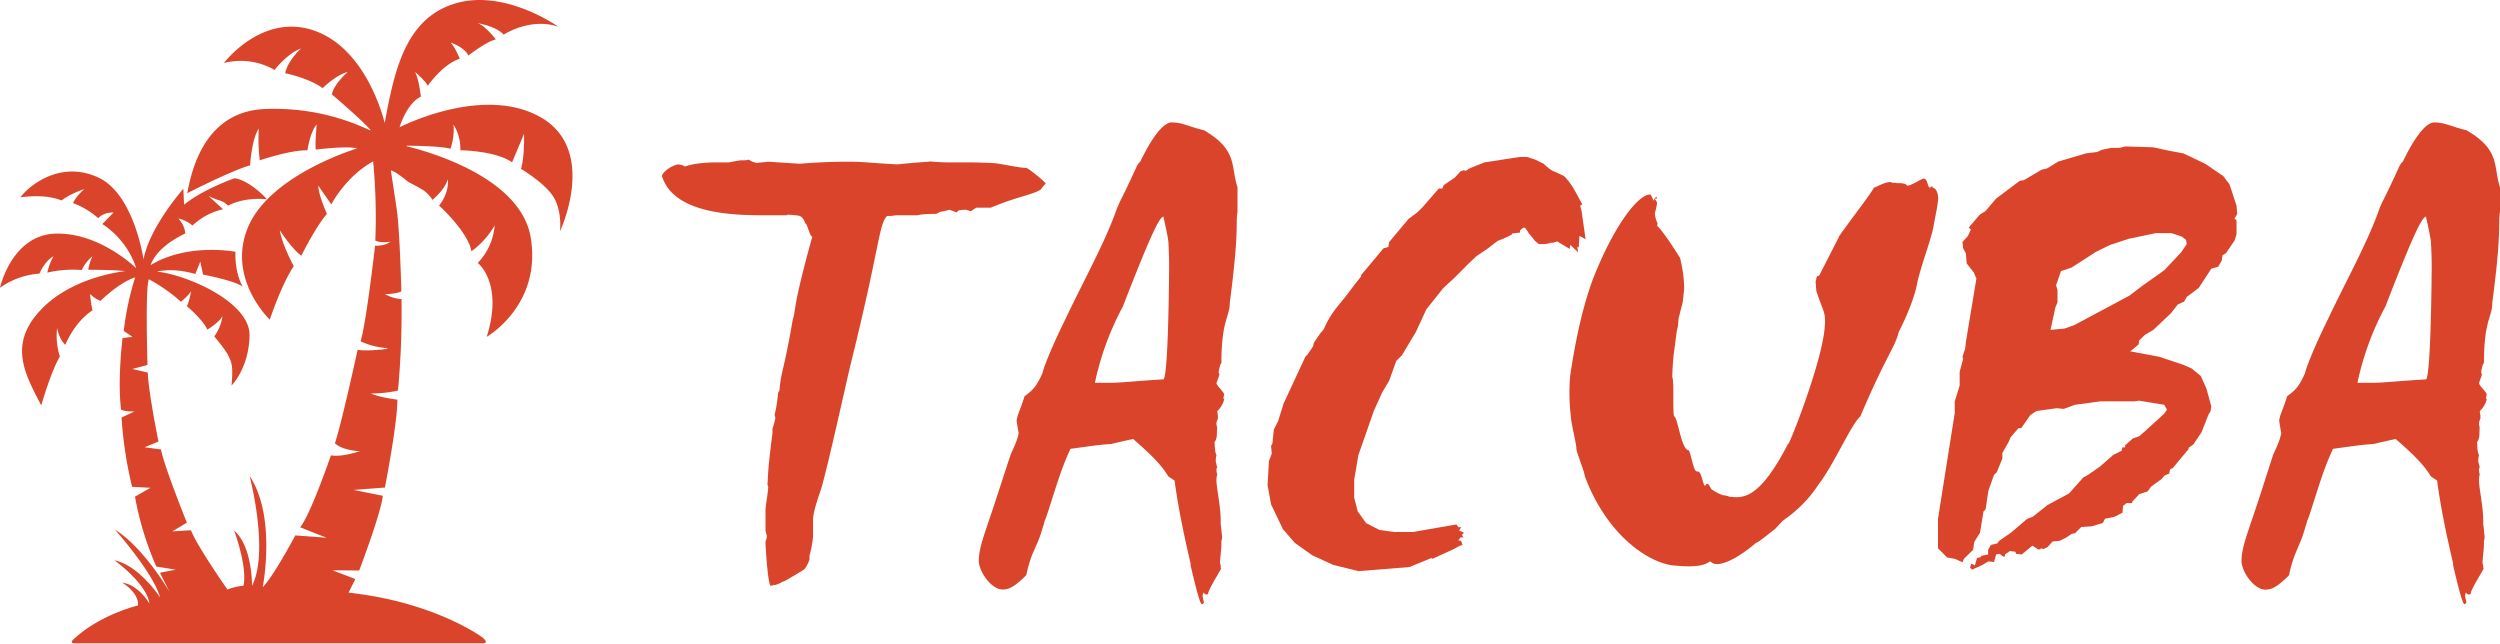
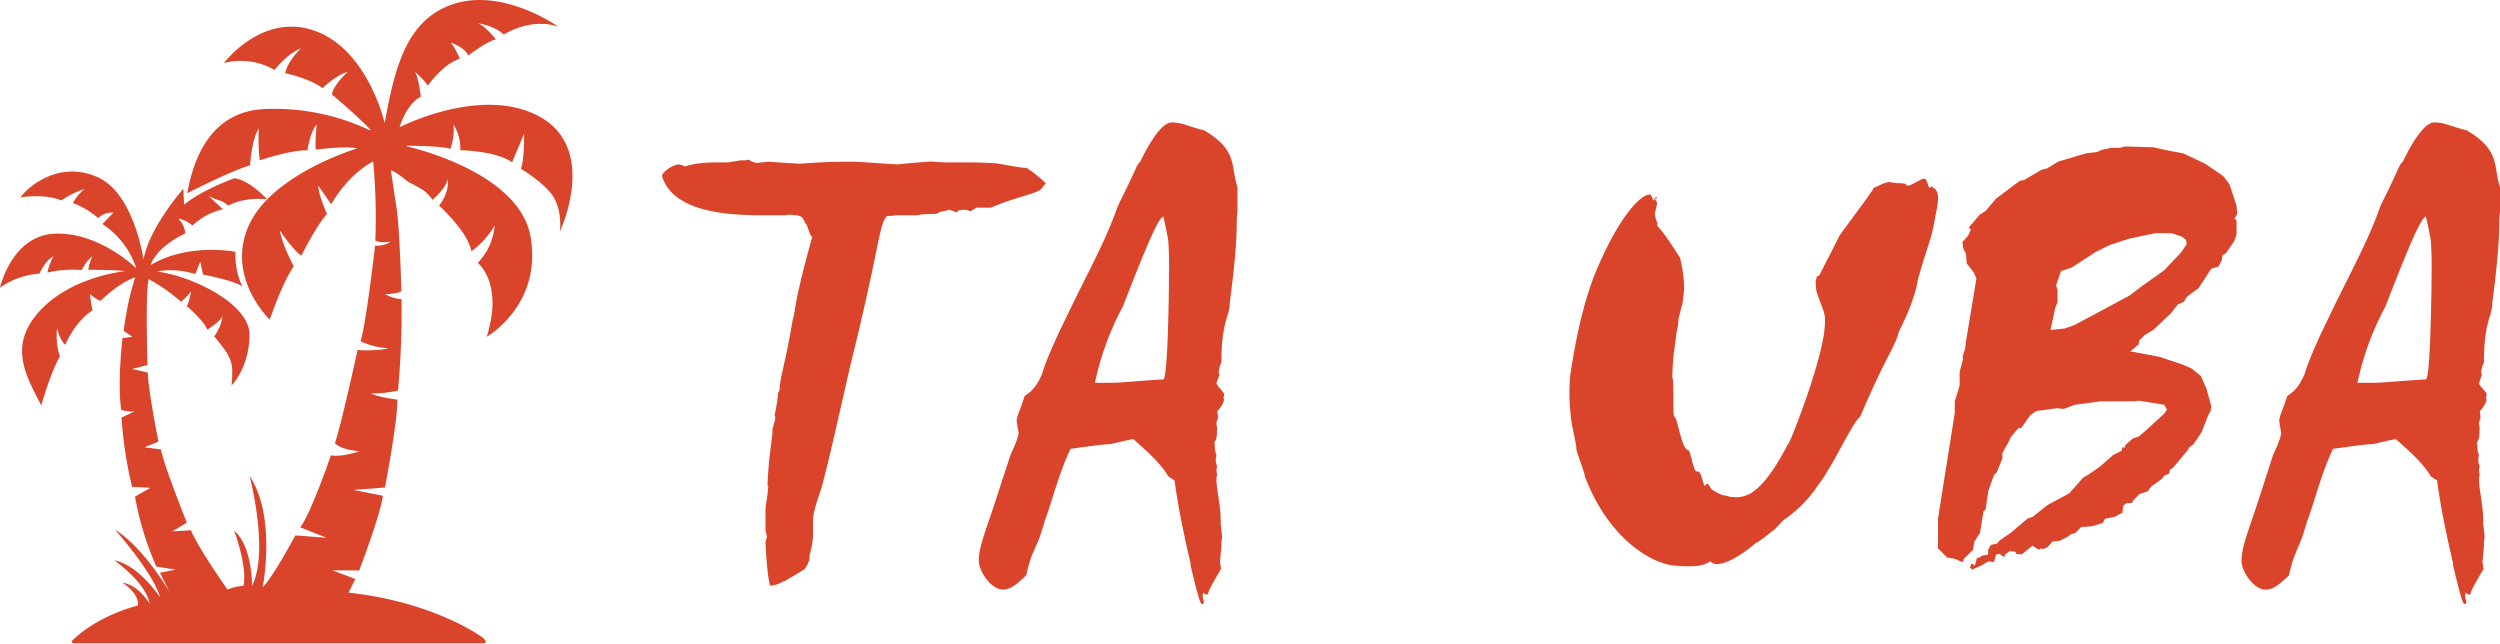
<svg xmlns="http://www.w3.org/2000/svg" viewBox="0 0 806.25 207.6">
  <defs>
    <style>.cls-1{fill:#d9442b;}</style>
  </defs>
  <g id="Capa_2" data-name="Capa 2">
    <g id="Capa_1-2" data-name="Capa 1">
      <path class="cls-1" d="M335.51,61.23c-3.15,1.77-7,2-16,5.75h-4.74c-.22.23-1.35.89-1.58,1.11h-.45c-.22-.22-.67-.22-1.13-.44a11.37,11.37,0,0,0-2.48.22l-.67.66a23.41,23.41,0,0,0-2.26-.88,29.39,29.39,0,0,1-2.93.66l-1.35.67a42.89,42.89,0,0,0-5,.22l-1.13.22h-5.41a14.22,14.22,0,0,0-2.93.22h-1.35c-2.71,2.66-2.26,9.52-11.5,46.73-1.58,6.42-7.21,32.33-9.69,41-.45,1.55-2.71,7.31-2.71,10.41v5.32a31.33,31.33,0,0,1-1.13,6v1.32a12.11,12.11,0,0,1-1.57,3.11c-.23.22-6.54,4-6.77,4h-.22a8.51,8.51,0,0,1-2.48,1.11h-.68c-.23.22-.23.22-.45.22h-.45c-.9-1.33-1.58-12.84-1.58-14.17a12.65,12.65,0,0,0,.45-1.55c0-.67-.45-1.55-.45-2.22v-6.2c0-1.77.68-4.65.9-7.75a1.66,1.66,0,0,1-.22-1.11c.22-6,.9-10.63,1.57-16.17V138.3a34,34,0,0,0,.91-3.33,2.3,2.3,0,0,0-.23-1.1,48,48,0,0,0,1.13-7.09l.45-.89c.45-6,1.58-6.86,4.28-22.81,1.13-3.32-.22-3.32,6.32-26.79-.91,0-1.58-4.21-2.26-4.21-1.13-3.1-2-2.44-5.63-2.88-.23.22-.68.22-1.36.22h-5.63c-9.25,0-29.76,0-33.6-12.62,0-1.33,3.61-3.77,5.41-3.77a5.12,5.12,0,0,1,2,.67c1.81-.67,5.19-1.33,10.37-1.33h3.84c1.12-.22,2.25-.45,3.83-.67h.68a5.09,5.09,0,0,0,1.8-.22,7.66,7.66,0,0,0,2.71,1.11c.9-.22,2-.22,3.6-.44l10.15.66c5.41-.44,10.59-.66,15.78-.66,4.73,0,7.66.44,16,.88h-.23s3.38-.44,10.15-.88c0-.23,2.25.22,6.31.22h6.31c.68,0,3.38,0,7.89.22,2,0,8.34,1.55,10.82,1.55.68,0,6.32,4.65,6.32,5.09C337.09,59.23,336.64,59.9,335.51,61.23Z" />
      <path class="cls-1" d="M388.27,42c11,6.42,8.56,11.51,10.82,18.38v8c-.68,4,.67,5.1-2.48,29.24,0,4.65-2.71,5.53-2.71,19.49l-.22.22a10.64,10.64,0,0,0-.68,2.88.79.79,0,0,1,.23.66,9.53,9.53,0,0,1-.45,1.33l-.46,1.33c0,.88,2.48,2.88,2.48,3.76a4,4,0,0,0-.22,1.33c.22,0,.22,0,.22.22a8.09,8.09,0,0,1-2.25,3.77,10.46,10.46,0,0,1,.23,2.43c-.23.23-.23.67-.46,1.11a4.67,4.67,0,0,0,.23,1.77c-.23.89.23,3.55-.9,4.65.22,1.33,0,2.88.67,4.21a6.91,6.91,0,0,0-.22,2.22c.22.44.22,1.1.45,1.77a.79.79,0,0,0-.23.66,4.14,4.14,0,0,0,.23,1.55,7.34,7.34,0,0,0-.23,2.44c.23,3.32,1.36,8,1.36,12.62v1.11c.22,1.11.22,2.44.45,3.77a4.84,4.84,0,0,1-.23,1.55v1.32c0,1.11-.45,4.65-.45,5.76a4.19,4.19,0,0,1,.23,1.77c1.12-1.1-4.06,6.65-4.06,8.2a.81.81,0,0,1-.45.22c-.45,0-.68-.22-1.13-.66l-.22,1.1.45,2.22c-.23.22-.45.44-.68.44-.68,0-2.48-7.75-3.61-12.4v-.67c-1.8-7.75-3.83-16.83-5.18-26.79l-2-1.33c-2.26-3.77-5.64-7.09-11.27-12,1.12-.45-7.22,1.55-7.22,1.55h-.22c-3.61.22-7.89.88-12.85,1.55-3.16,6.64-5,13.51-7.44,20.82l-.68,2c-.23.22-.23.66-.45,1.33l-.9,2.88a29.22,29.22,0,0,1-1.13,3.1L333,178.6a38.09,38.09,0,0,0-2,6.87c-3.6,3.54-5.41,4.65-7.66,4.65-3.61,0-7.67-5.76-7.67-9.3,0-4.65,2.26-9.53,6.31-22.15l3.84-11.74c.45-1.33,2.25-4.43,2.7-7.31-.22-1.1-.45-2.43-.67-4,.45-2.44.67-2,2.48-7.53v-.22c2.25-1.77,3.6-2.44,5.86-7.53.22-1.11,2-6.43,7.44-17.5,5.86-12.4,12.85-24.8,16.68-35.88l.9-2c.45-.88,2.26-4.43,5.19-10.85a5,5,0,0,1,1.35-2c1.58-3.33,6.31-12.63,10.15-12.63C381.5,39.52,383.31,40.85,388.27,42ZM362.11,98.88a91.66,91.66,0,0,0-9,24.58h5c3.38,0,9-.67,17.13-1.11,1.58-1.55,1.8-34.11,1.8-36.76,0-.67,0-3.1-.22-7.31,0-1.33-1.58-8.2-1.58-8.2v-.22C373.84,69.86,370.46,77.39,362.11,98.88Z" />
-       <path class="cls-1" d="M511.36,77.17l-2-1.11-.22,3.77-.45-.22.22,1.77-2.48-2.44-.22,1.33-4.06-2.43a1.39,1.39,0,0,1-.9.22.22.22,0,0,1-.23.22h-.9a7,7,0,0,1-2.25.44h-1.58l-1.35-1.11a18.34,18.34,0,0,0-1.81-2.21l-.67-1.11a3.15,3.15,0,0,1-.46-.66l-.45-.22h-.22l-1.13.88V75l-2,.22h-.22c-.23,0-.23,0-.46.44a29.63,29.63,0,0,1-4.5,2l-3.16,2.44-3.61,2.44c-2.48,2.21-5,4.87-7,6.86l-3.83,3.55L460,99.76l-3.38,7.31-4.51,7.53-1.8,1.77L448,122.79l-2.25,3.77-2.71,6-2.7,7.75-2.26,6.42-1.35,8v5.76l1.13,4.43,2.7,3.77,4.29,2.21,4.73.67h6.09l14-2.44.68.89h.9l-.67,1.1,1.57.67-.67.66.45.89H471l-.68.88.9.23.45,1.32-.9.23-2,1.1-6.76,3.1-.45-.22-7,2.88-16.46,1.33-8.11-2-6.77-3.1-5.63-4-3.84-4.43-3.83-8-1.13-6.2.45-7.76.91-2.43-.23-2.44.45-.88.45-4.43,1.36-2.66,1.8-5.76L421,115l.67-.66,1.81-2.66.22-1.11,2.26-3.32A5.74,5.74,0,0,0,427,106c2.26-5.31,5.19-8,7.67-11.29l2.48-3.32,1.8-2.22v-.44l7.22-8.64,1.58-.44.22-1.55,6.31-7.53,2.71-2L458.61,67l5.41-6.2h1.13l.45-1.1,3.6-2.44,1.81-2,1.35-.45v.45a2.3,2.3,0,0,1,1.13-.45l-.23-.22,5.41-2.21,11.5-1.77h2.26l2.7.88,2.71,1.33L499,53.92h.23a.47.47,0,0,0,.45.44,3.22,3.22,0,0,0,.9.67l2.48,1.1,1.35.67.23.22L506,58.57l1.36,2,1.12,2,1.81,3.33-.68.44.45,1.77Z" />
      <path class="cls-1" d="M624.31,69l-.67,3.54c-.68,4.21-2.94,9.52-5.19,17.94l.23-.44c-.46,0,0,4.43-6.32,17-1.35,5.31-3.83,7.09-12.4,27.24-2.93,2.66-7.44,13.29-12.62,20.82-1.35,1.55-4.06,7.08-12.4,12.84l-2.48,2.66c-.68.44-5.41,4.43-6.09,4.43-1.8,1.55-8.79,7.31-13.3,6.87a4.12,4.12,0,0,1-1.58-.89c-2.48,2-7.44,1.77-12,1.33-7.44-.89-21-9.08-28.4-28.79,0-1.33-2.93-8.2-2.71-9.08,0-1.33-1.8-8.42-1.8-10.41A62.89,62.89,0,0,1,506.4,121c.23-1.11,2.48-18.6,7.67-31.89,7.21-17.94,14.88-26.8,18.26-26.35a7.92,7.92,0,0,1,.9,2l.68-1.33c0,.67,0,.67.22.67,0,0,.23,0,.23-.67-.23,0-.45.67-.68.89.23,0,.9,1.1.68,1.55a23.88,23.88,0,0,1-.68,2.88,9.13,9.13,0,0,0,.9,3.32c-.22,2.21-1.57-2.88,7.22,11.07a43.07,43.07,0,0,1,1.35,10l-.45,4.2-1.35,5.32-.23,2.66c-.45,1.1-.68,4.43-1.35,8.86-.23,2.21-.45,5.53-.45,7.53.67,1.1,0,12.4.67,12.62,1.13.66,2.26,10.63,4.51,10.85.68,0,1.58,6.87,2.71,6.87h.45c1.13.22,1.58,4.65,2.25,4.65.23-.44.45-.67.68-.67.68,0,1.13,2,1.8,2l.23.22c.45.22,2.48,1.55,3.83,1.55.23,0,.68.22.9.22a1.4,1.4,0,0,0,.91.22c4.28.44,9.46.22,18.48-17.27-.67,2.88,10.82-25.47,11.73-37.43.45-4.87-.46-4.87-2.71-11.74l-.23-3.1.23-.66c0-.67.23-1.11.9-1.11L593,76.51c-.45,0,11.73-15.73,11.28-16,.67,0,3.6-2,5.63-1.77.23.22.45.22,1.13.22.9.22,2,0,2.71.22.9,0,1.12.67,1.35.67,1.13.22,4.73-2.44,5.41-2.22,1.13,0,1.13,2.66,1.8,2.88.23,0,.68-.44.68-.44a.48.48,0,0,1,.45.44c0-.22,0-.22-.23-.22v.22c1.58.22,2,2.88,1.81,4A41.86,41.86,0,0,1,624.31,69Z" />
      <path class="cls-1" d="M694.43,47.5l5,1.1,4.73.89,7,3.32,5.86,4,2,2.65,2.26,6.87.22,2.66-.9,1.55.68.44v4.65l-.68,2-2.71,4-1.12.67L716.52,84l-1.13,2-2.25.66-4.06,6.21-3.83,2.87-.9,1.55-2,.89-2.26,2.88-5.63,5.31L691.72,108l-1.8,1.77-.23,1.33-2.7,2.21,9.47,1.77,7.89,2.66,2.48,1.11,2.93,2.43,1.8,4,1.58,5.76-.23,1.55-.67,1.11L710,139.4l-2.7,4-1.35.89-.23.66-5,6-.9.44-.23,1.33-1.58.67-.9,1.1-3.38,2.44-1.13,1.55-2.7.89-2.26,2.43v.44h-1.8l-1.13.89-.22,2.22L682,166.64l-3.16.67-.67,1.33-3.61,1.1-3.38.23-2,2-1.13.22-1.58,1.11-2.25,1.11-2.26.22-1.58,1.77-1.35.66-.67-.22-.91.44-2-1.32L652,178.82l-1.8-.22-.23-.66-1.8-.22-1.58,1.1v.67H646l-1.13-.89-1.13.22-.67,2.44-1.81-.22L639,182.37,636,183.7l-.68-.67.45-1.33,1.13.67.67-2.44,1.13-.22.23-.44,2.25-.45v-1.55l.9-1.55,2-.44.68-.88,3.83-2.66,5.19-4.43,1.8-.67,4.73-3.76,7-3.77,4.51-5.09,1.58-.89,3.83-2.65,4.29-3.77,2.7-1.33.23-1.1h.9v-.67l2.48-2.21,2-.67,1.8-1.55,6.31-5.76.91-1.33-.91-1.55-8.11-1.32-1.58.22H677.29l-8.11,1.1-3.61,1.33-2.25-.22-6.54.89-2,1.33-2.93,4.2h-.9L648.44,141l-.68,1.55-2,3.55v1.77l-1.8,4.43-.9.88-1.81,5.1-.9,6-.68.66-1.12,6.87-1.81,2.88-.45,2.65-2.93,2.88-.45,1.11-2.48-1.11-2.48-.44L625,176.83v-9.52l5.41-34.11v-3.76l1.58-5.1v-4.43l1.13-4.2-.23-.67.9-2.66.23-2.21,3.38-20.37-.9-2-2.26-2.88-.22-3.1-.9-1.77-.23-2,1.8-2,.91-2-.68-.66,3.61-4.21,1.8-1.11,3.38-4,7.67-5.76,1.35-.22,5.64-3.33,1.8-.44,3.61-2.21,9-2.66,3.61-.44,1.35-.67,3.16-.66h2.71l1.8-.45ZM686.54,77l-6.09,2-4.51,2.22-7.89,5.09-3.38,1.11L663.09,92l.45,1.55v4l-.68,1.55-1.57,7.3,4.51-.44,3.15-1.11,17.81-9.52,4.06-3.1L698,87.14l5.42-5.76,1.8-2.66L705,77.39l-1.35-1.1-3.38-1.11h-5Z" />
      <path class="cls-1" d="M795.43,42c11.05,6.42,8.57,11.51,10.82,18.38v8c-.68,4,.68,5.1-2.48,29.24,0,4.65-2.7,5.53-2.7,19.49l-.23.22a10.64,10.64,0,0,0-.68,2.88.79.79,0,0,1,.23.66,9.53,9.53,0,0,1-.45,1.33l-.45,1.33c0,.88,2.48,2.88,2.48,3.76a3.79,3.79,0,0,0-.23,1.33c.23,0,.23,0,.23.22a8.19,8.19,0,0,1-2.26,3.77,10.46,10.46,0,0,1,.23,2.43c-.23.23-.23.67-.45,1.11a4.87,4.87,0,0,0,.22,1.77c-.22.89.23,3.55-.9,4.65.23,1.33,0,2.88.68,4.21a6.62,6.62,0,0,0-.23,2.22,16.63,16.63,0,0,1,.45,1.77.81.81,0,0,0-.22.66,4.32,4.32,0,0,0,.22,1.55,7.66,7.66,0,0,0-.22,2.44c.22,3.32,1.35,8,1.35,12.62v1.11c.23,1.11.23,2.44.45,3.77a5,5,0,0,1-.22,1.55v1.32c0,1.11-.46,4.65-.46,5.76a4.19,4.19,0,0,1,.23,1.77c1.13-1.1-4.06,6.65-4.06,8.2a.77.77,0,0,1-.45.22c-.45,0-.68-.22-1.13-.66l-.22,1.1.45,2.22c-.23.22-.45.44-.68.44-.67,0-2.48-7.75-3.6-12.4v-.67c-1.81-7.75-3.84-16.83-5.19-26.79l-2-1.33c-2.25-3.77-5.64-7.09-11.27-12,1.13-.45-7.22,1.55-7.22,1.55h-.22c-3.61.22-7.89.88-12.85,1.55-3.16,6.64-5,13.51-7.44,20.82l-.68,2c-.22.22-.22.66-.45,1.33l-.9,2.88a29.22,29.22,0,0,1-1.13,3.1l-1.58,3.76a38.93,38.93,0,0,0-2,6.87c-3.6,3.54-5.41,4.65-7.66,4.65-3.61,0-7.67-5.76-7.67-9.3,0-4.65,2.26-9.53,6.32-22.15L733,146.93c.45-1.33,2.25-4.43,2.7-7.31-.22-1.1-.45-2.43-.67-4,.45-2.44.67-2,2.48-7.53v-.22c2.25-1.77,3.61-2.44,5.86-7.53.23-1.11,2-6.43,7.44-17.5,5.86-12.4,12.85-24.8,16.68-35.88l.9-2c.46-.88,2.26-4.43,5.19-10.85a5.25,5.25,0,0,1,1.35-2c1.58-3.33,6.32-12.63,10.15-12.63C788.67,39.52,790.47,40.85,795.43,42ZM769.28,98.88a91.51,91.51,0,0,0-9,24.58h5c3.38,0,9-.67,17.13-1.11,1.58-1.55,1.81-34.11,1.81-36.76,0-.67,0-3.1-.23-7.31,0-1.33-1.58-8.2-1.58-8.2v-.22C781,69.86,777.62,77.39,769.28,98.88Z" />
      <path class="cls-1" d="M174.32,37.79c-18.07-10.25-43.7,2.36-45.46,3.25.33-1.08,2.51-7.73,6.87-9.87,0,0-.66-5.91-1.91-8,0,0,3.47,3,4.14,4.48,0,0,4.83-7,10.33-8.7,0,0-1.67-4.06-3-5.21.23,0,4.68,1.61,5.73,4.18,0,0,5.93-4.6,8.9-5.21,0,0-3.52-4.56-5.93-5.25,0,0,5.89.92,8.46,3.71,0,0,8.46-5.63,17.59-2.56,0,0-17.2-12.29-33.22-7.49s-19.62,21.51-22.73,38.44h-.06c-.49-2-6.07-23.62-22.32-29.55C84.69,3.76,72.21,20.32,72.21,20.32a21.79,21.79,0,0,1,16.33,2.24s4.06-5.31,8.53-6.94c0,0-4.26,3.88-5.1,8,0,0,7.7,1.54,12.07,4.81,0,0,4.47-4.4,8.11-5.21,0,0-4.68,4.08-5.09,7.25,0,0,9.23,7.82,12.41,11.4a2.09,2.09,0,0,0-.14.17,71.88,71.88,0,0,0-33.52-6.89C65.45,35.72,61.63,56,60.38,62.31c0,0,14.2-7.28,20.28-9,0,0,.47-8.43,2.81-11.88a55.62,55.62,0,0,0,.31,10.27s9.9-3.37,15.37-3.22c0,0,.86-6,3-8.35,0,0-.62,6.13-.31,8.12,0,0,10.14-1.3,13.33-.38,0,0-27.64,8.27-35,25S87,103.08,87,103.08s3.93-11.72,7.75-17.24c0,0-3.66-6.59-4.52-11.57,0,0,3.82,5.9,6.94,8.2,0,0,4.68-9.43,8.27-13.49,0,0-2.66-5.82-2.81-9.12l4.21,6.06s4.61-9,13.5-13.87a190.69,190.69,0,0,1,.7,25.52s1.33.92,4.83.38c0,0-1.39,1.38-4.91,1.3,0,0-2.89,25.36-4.68,30.81a23.49,23.49,0,0,0,7.8,2.14c4.14.31-7.41,1.23-8.73.54,0,0-5.23,24.06-7.34,30.19,0,0,1.72,2.14,8,2.6,0,0-5.93,2-9.29,1.31,0,0-6.47,18.92-9.91,23.22l8.51,3.37-10.07-.77S88.15,186,84.72,189.37c0,0,4.52-22.69-4.22-35.87,0,0,6.4,24.37.78,35.41,0,0,.16-12.72-5.77-17.78,0,0,4.37,11.65,3,17.78a17.24,17.24,0,0,0-5.15,1.22S63.7,176.39,61.58,171l-6,.37,4.68-2.82s-7.64-19-8.32-23.6l-5.3-.71,4.47-1.84s-3.22-15.74-3.45-22.25l-5-1.15,4.91-1.3S46.8,93,48,90.05a53.8,53.8,0,0,1,10.37,7.28s2.65-2.22,3.28-3.52c0,0-.63,3.75-1.41,4.91,0,0,5.15,4.29,6.63,7.58,0,0,3.86-2.3,4.88-4.37a14.44,14.44,0,0,1-2.65,6.55s3.73,4.41,4.56,6.25,1.67,2.86,1,9.61c0,0,5.62-5.52,5.82-16.15S60.69,88.72,50.66,87.6c0,0,4.88-1.43,12.32.77l1.61-4,.89,4.18s10,1.89,12.79,3.88c0,0-2.55-4-2.34-11.23,0,0-15.32-3-27.33,4.29,0,0,1.25-5.48,11.15-10.2a7.79,7.79,0,0,0-2.26-4.82,10.27,10.27,0,0,1,4.58,2.27,21.26,21.26,0,0,1,9.85-5.26l-4.67-4.28a22.2,22.2,0,0,0,3.66,1.48,6.1,6.1,0,0,1,2.65,1.65s4.64-2.83,12.56-2.07c0,0-5.46-6.09-10.49-6.78,0,0-10.26,3.6-16.27,8.54l-.23-5.13S48.21,73.2,46.29,83.67c0,0-3-20.94-14.46-26.36S10.4,58.74,6.55,63.65c0,0,7.84-1.3,13.26,1A26.58,26.58,0,0,1,27.22,61a14.47,14.47,0,0,0-3.7,4.48,26.31,26.31,0,0,1,8.19,4.9s1.4-1.92,4.92-1.84L33,72.24A27.14,27.14,0,0,1,43.94,86.52C43.59,86.17,32.08,75,18,75.34,3.74,75.73,0,92.81,0,92.81a24.62,24.62,0,0,1,12.72-4.56s1.6-4,4.56-5.63a17.58,17.58,0,0,0-2,5.29,36.23,36.23,0,0,1,11.1-.82,13.16,13.16,0,0,1,3.43-4.47A16.15,16.15,0,0,0,28.47,87s9,0,11.89.46c0,0-17,1.59-27.25,12.52s-5.42,20.12.2,30.75c0,0,3.15-11.06,6-15.73a22,22,0,0,1-.89-9.25s.57,3.58,2.65,5.46c0,0,2.84-7.32,8.77-11.12a36.05,36.05,0,0,1-.79-5.29,9.49,9.49,0,0,0,3.36,2.23s6-5.94,11.18-7.58a94.46,94.46,0,0,0-3.69,17.27l2.81,1.91-3.2.39s-1.69,14-.44,23.14a10.34,10.34,0,0,0,4.34.5l-4.21,2a130.84,130.84,0,0,0,3.4,22.35l5.93.3-5,2.87a100.11,100.11,0,0,0,6.89,22.53l6.24,1-5.07,1,3.1,6.2c-.5-.85-8.54-14.47-17.61-20.11,0,0,12.38,13.92,14.56,21.89,0,0-6.65-10.32-14.76-12,0,0,10.39,7.36,11.33,14,0,0-3.33-6-8.79-6.78,0,0,5.46,3.23,5.08,7.36,0,0-11.71,2.73-20.26,10.44l-.1.08c-.1.08-.26.21-.43.37-.53.51-1.09,1.29.41,1.29h131.6c1.5,0,.94-.84.4-1.39-.16-.17-.32-.3-.42-.39l-.06-.06,0,0h0c-.83-.61-16-11.51-43.23-14.48l2.18-4.39-7.39-2.82,8.64.06s7-18.35,7.62-24.09L114,158l10.14-.77s4.13-21.2,4-28.35c0,0-6-.72-8.48-2a38.92,38.92,0,0,0,8.69-.92,277.31,277.31,0,0,0,1.14-29.48,13.17,13.17,0,0,1-5.35-1.63s3.79,0,5.3-.92c0,0-.5-19.77-1.51-26.6L126.06,55c1.25,0,5.62,3.68,5.62,3.68s2.49,1.22,5,2.76a12.87,12.87,0,0,1,2.81,3s4.05-3.32,4.94-6.64c0,0,.67,4.09-2.83,8.49,0,0,9.36,8.47,10.44,14.75a27.14,27.14,0,0,0,7.49-8.35,19.67,19.67,0,0,1-5.45,12.1s8.39,6.47,2.88,23.84c0,0,17.79-10.12,14.2-32-3.24-19.76-34-28-40-29.45l0-.18c3.18,0,11.71.18,14.11,1a19.35,19.35,0,0,0,1-7.82,14.88,14.88,0,0,1,2.19,8.28s11.28.1,16.69,3.88L169,43.16s.21,7.81-1,11.29c0,0,8.16,4.8,10.76,9.5s1.82,10.68,1.82,10.68S193,48.42,174.32,37.79Z" />
    </g>
  </g>
</svg>